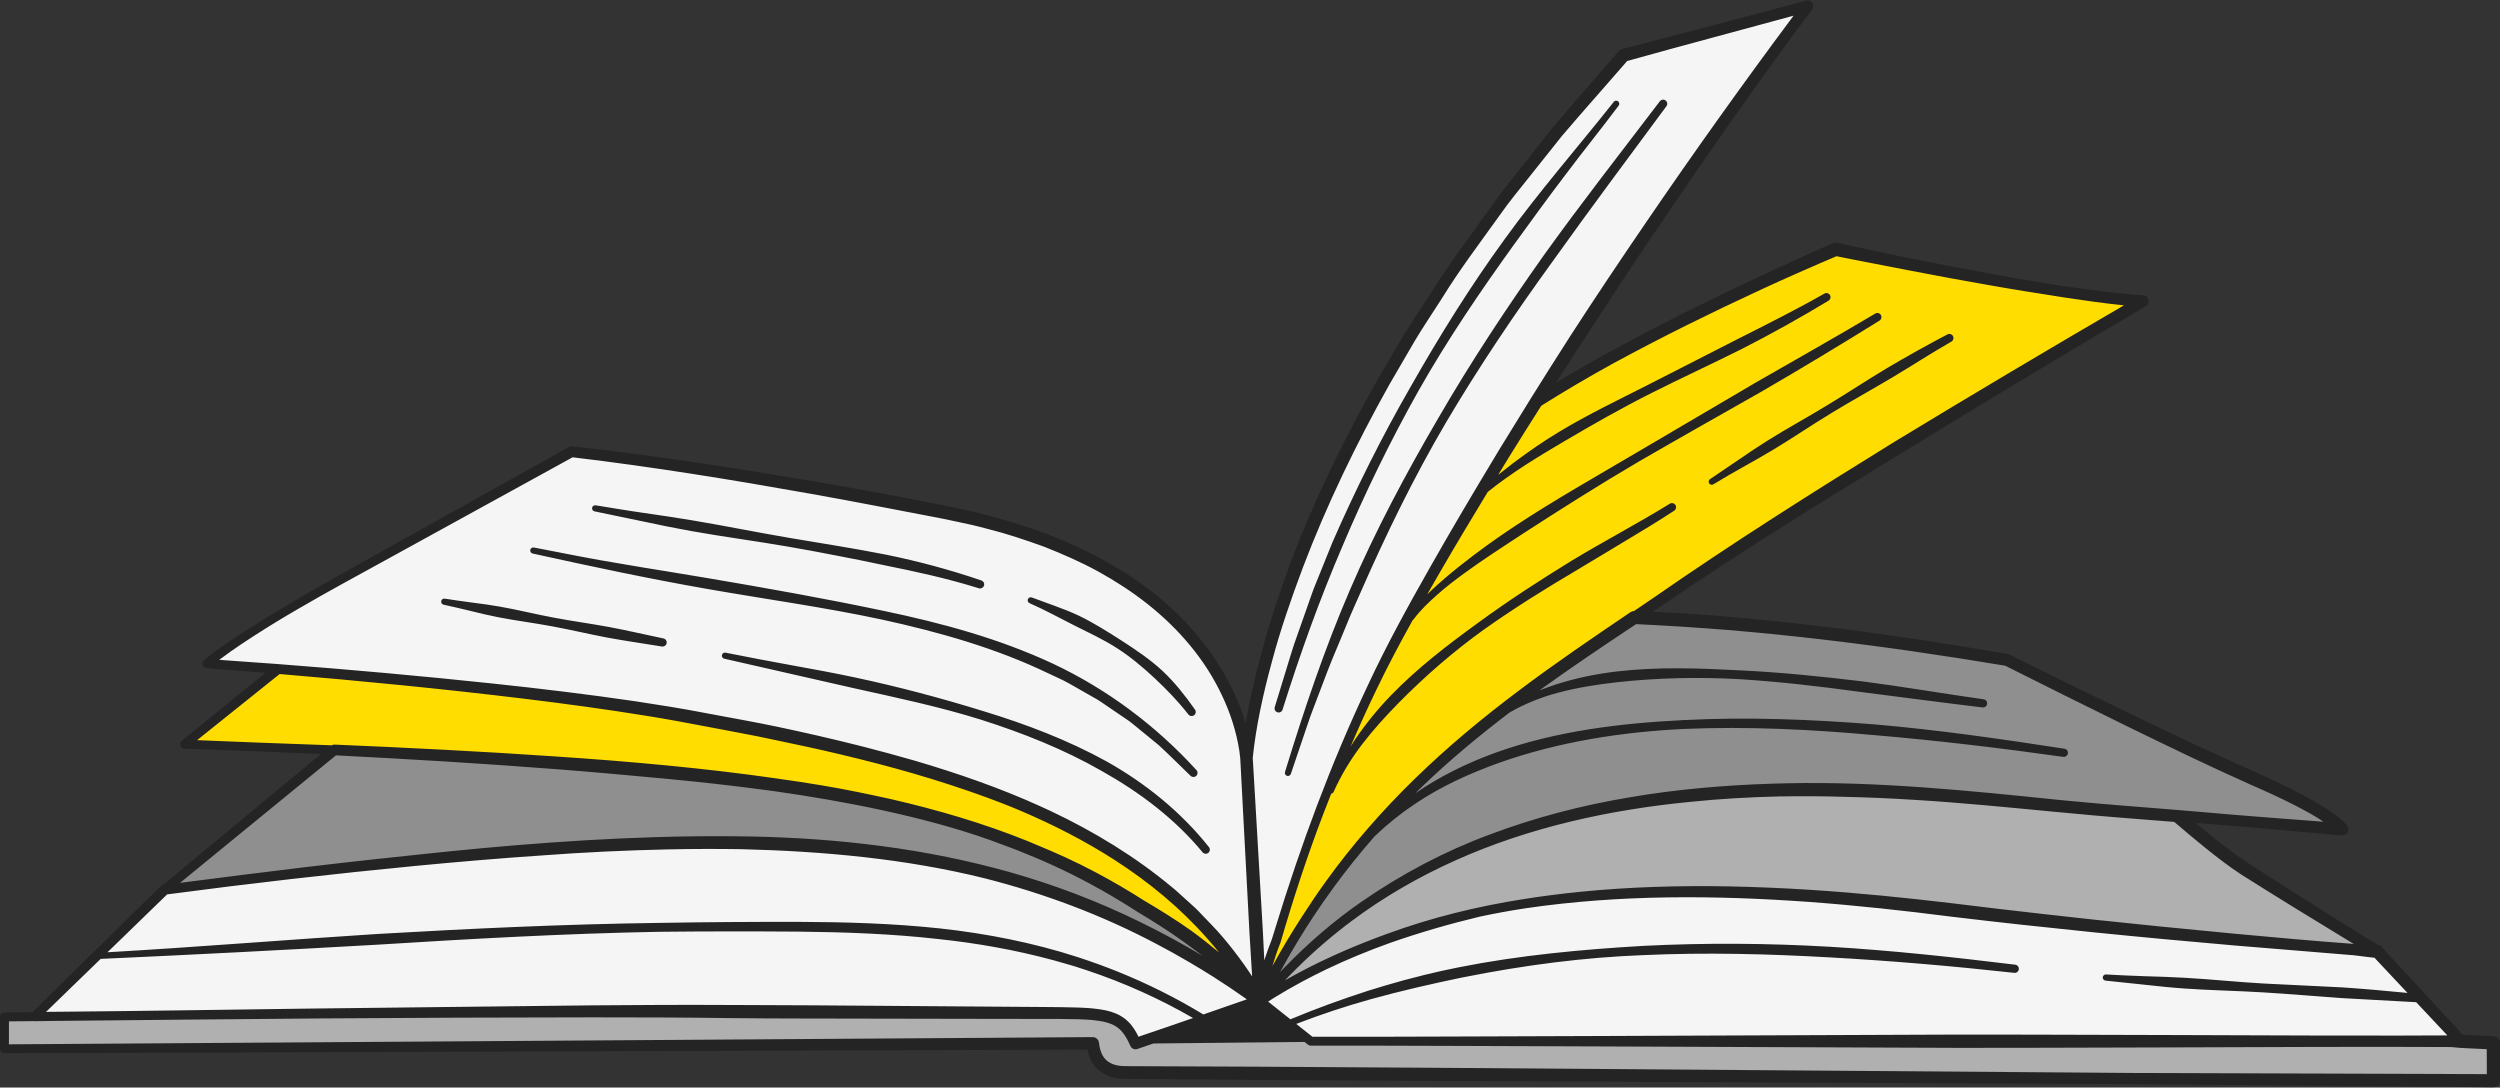
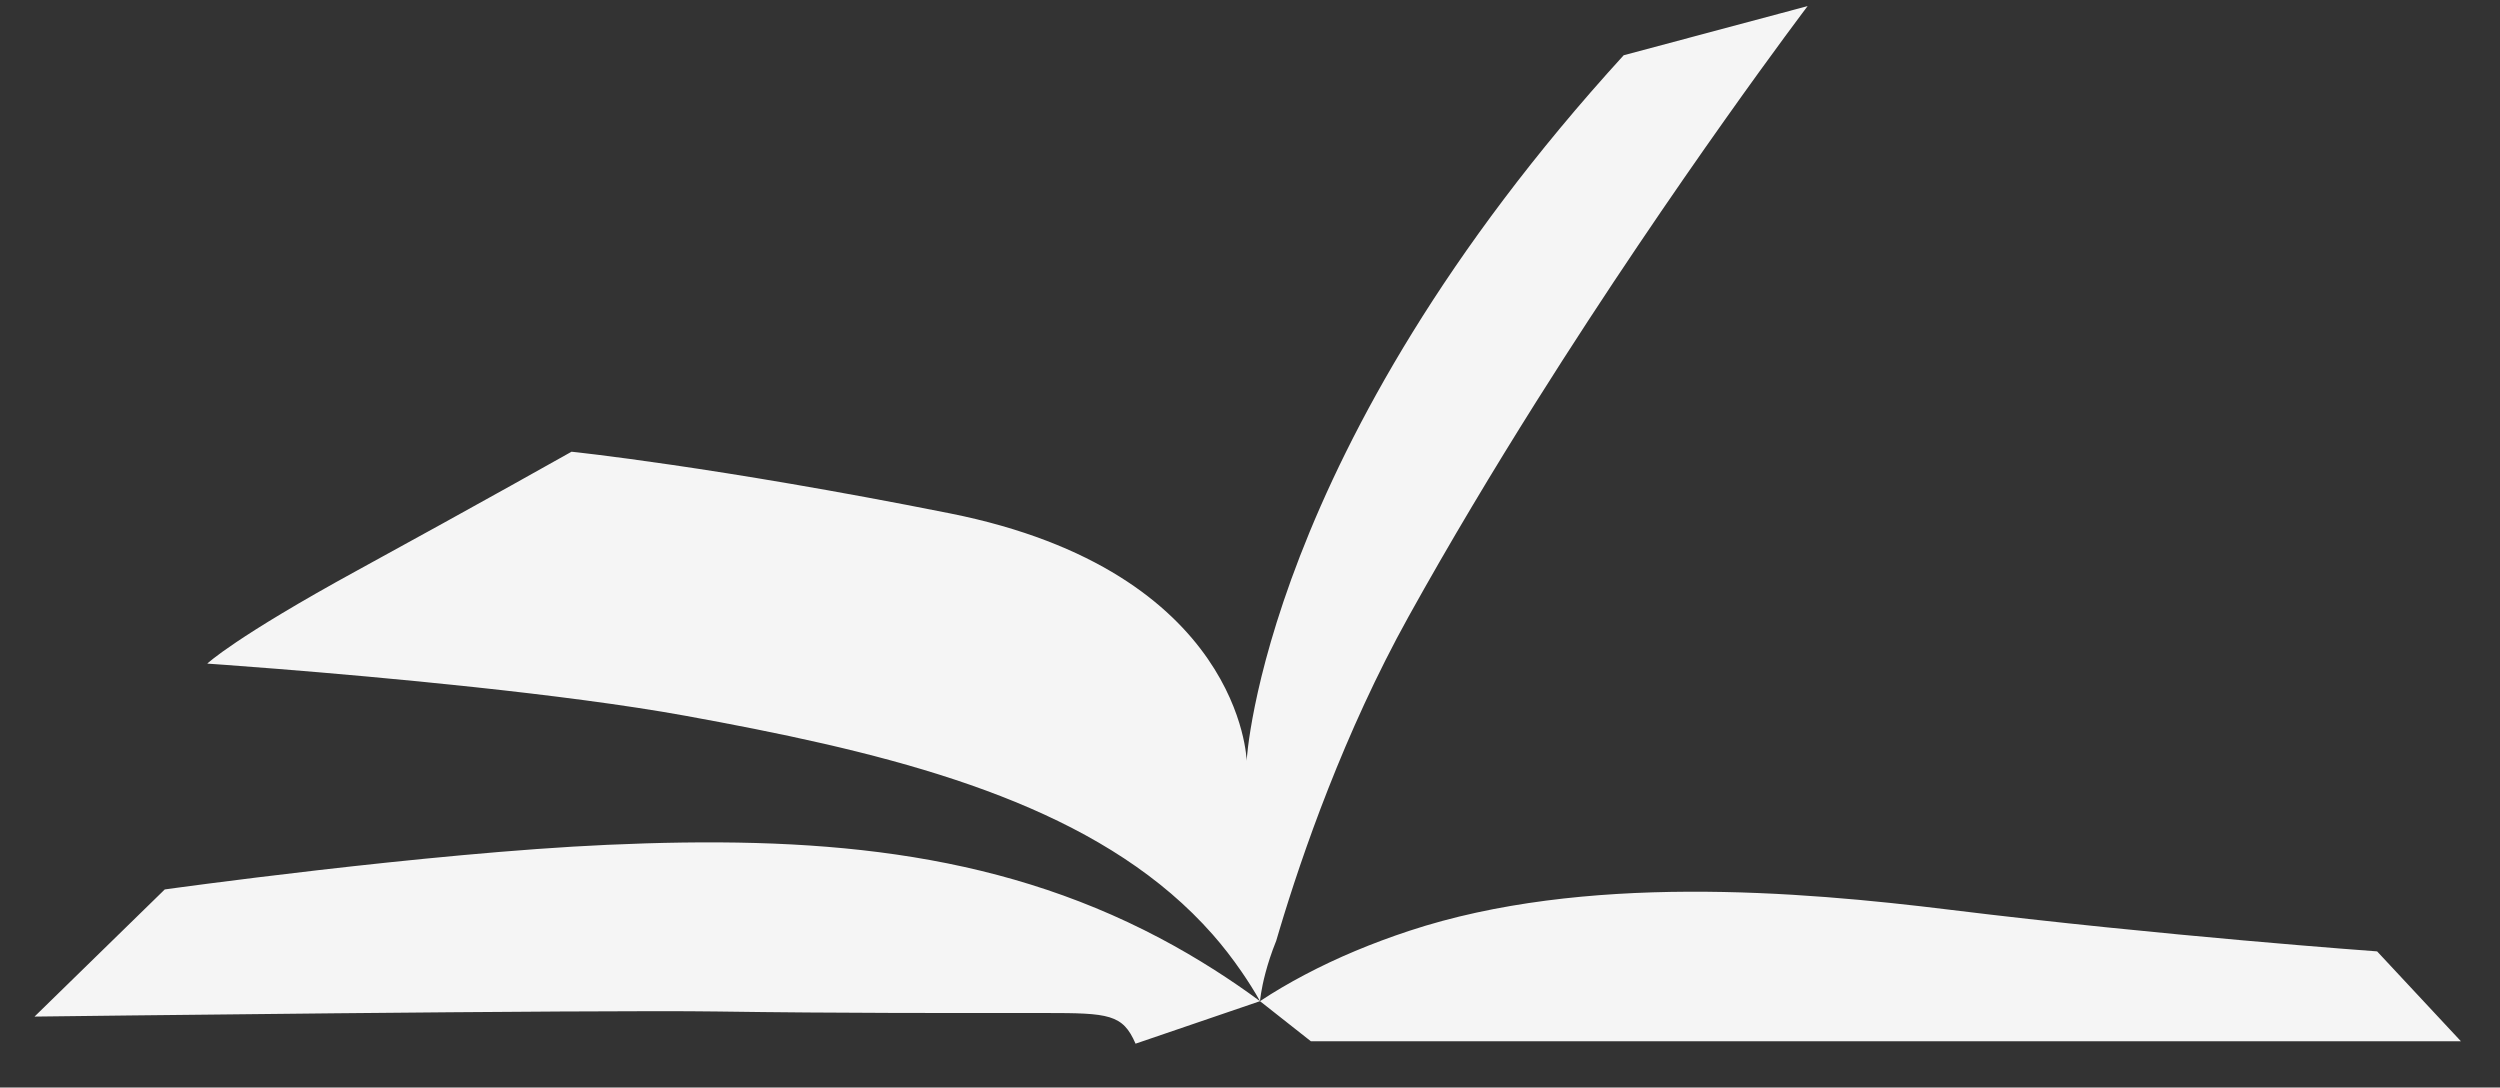
<svg xmlns="http://www.w3.org/2000/svg" fill="#000000" height="217.5" preserveAspectRatio="xMidYMid meet" version="1" viewBox="-0.0 -0.1 500.0 217.5" width="500" zoomAndPan="magnify">
  <rect x="-0.0" y="-0.1" width="500.0" height="217.5" fill="#333333" stroke="none" />
  <g>
    <g id="change1_1">
-       <path d="M498.675,208.48v7.559c0,0-257.268-1.676-273.387-1.639 c-2.227,0.005-6.193-0.425-6.739-5.828L0.896,209.658v-6.368 c0,0,2.189-0.027,6.01-0.073c0,0,0.03-0,0.07-0.001 c24.348-0.291,114.66-1.333,136.351-1.019 c25.135,0.364,47.461,0.304,65.812,0.304c12.658,0,15.421,0.243,17.971,6.134 l24.892-8.502l10.167,8.014h230.011L498.675,208.48z M281.824,186.073 c34.88-11.523,77.911-7.947,108.049-4.236 c42.716,5.26,85.549,8.338,85.549,8.338s-13.6-8.257-26.47-16.514 c-3.371-2.162-8.241-6.064-13.588-10.635c-4.255-0.328-8.989-0.688-14.279-1.082 c-32.909-2.456-105.06-15.595-153.665,23.094 c-3.647,2.903-7.16,6.1-10.517,9.61c-1.673,1.75-3.311,3.571-4.901,5.484 c2.834-1.883,5.825-3.628,8.924-5.265 C267.427,191.431,274.45,188.509,281.824,186.073z" fill="#b1b0b0" />
-     </g>
+       </g>
    <g id="change2_1">
-       <path d="M428.553,60.13c0,0-61.562,35.881-91.615,56.462 c-3.324,2.277-6.694,4.535-10.084,6.809c-12.569,8.43-25.439,17.095-37.517,27.811 c-10.634,9.434-20.648,20.466-29.297,34.338c-1.788,2.868-3.512,5.868-5.178,8.987 c-0.974,1.823-1.933,3.677-2.861,5.595c0,0,0.157-2.157,1.099-5.69 c0.482-1.807,1.166-3.968,2.148-6.399c0.208-0.71,0.425-1.445,0.653-2.206 c4.472-14.926,12.9-39.367,25.849-62.688 c8.2-14.768,16.937-29.314,25.508-42.931c0-0,0-0,0-0 c24.402-15.483,59.914-30.47,59.914-30.47S409.428,58.855,428.553,60.13z M242.506,186.766c-20.535-23.299-54.032-33.579-91.591-41.085 c-4.54-0.907-9.138-1.774-13.781-2.619c-24.358-4.432-61.419-7.77-81.519-9.378 l-18.657,15.055c0,0,12.371,0.343,29.872,1.144 c25.958,1.188,63.206,3.383,88.153,6.961c32.899,4.718,54.813,12.3,73.73,24.649 c3.283,1.915,6.19,3.812,8.734,5.624c3.595,2.559,6.461,4.938,8.679,6.949 c4.016,3.643,5.875,6.066,5.875,6.066c-1.159-2.07-2.416-4.04-3.732-5.951 C246.478,191.579,244.563,189.101,242.506,186.766z" fill="#ffdd00" />
-     </g>
+       </g>
    <g id="change3_1">
-       <path d="M468.441,165.769c0,0-7.881-0.801-33.077-2.743 c-4.255-0.328-8.989-0.688-14.279-1.082 c-32.909-2.456-105.06-15.595-153.665,23.094 c-3.647,2.903-7.16,6.1-10.517,9.61c-1.673,1.75-3.311,3.571-4.901,5.484 c0.927-1.918,1.887-3.772,2.861-5.595c1.666-3.119,3.39-6.119,5.178-8.987 c8.649-13.872,18.663-24.904,29.297-34.338 c12.078-10.716,24.948-19.381,37.517-27.811 c17.539,0.678,41.919,2.918,74.561,8.491c0,0,32.967,16.574,49.177,23.678 C466.801,162.673,468.441,165.769,468.441,165.769z M246.126,194.066 c-2.217-2.011-5.083-4.39-8.679-6.949c-2.544-1.811-5.452-3.709-8.734-5.624 c-18.917-12.349-40.831-19.93-73.73-24.649 c-24.947-3.578-62.195-5.773-88.153-6.961l-33.879,27.904 c0,0,52.309-7.301,88.518-8.923c40.664-1.821,76.649,0.797,110.451,18.635 c3.687,1.946,7.348,4.075,10.986,6.393c3.047,1.941,6.078,4.012,9.094,6.239 C252.001,200.132,250.142,197.709,246.126,194.066z" fill="#8f8f8f" />
-     </g>
+       </g>
    <g id="change4_1">
      <path d="M492.179,208.147H262.168l-10.167-8.014 c2.834-1.883,5.825-3.628,8.924-5.265c6.502-3.436,13.525-6.358,20.899-8.794 c34.88-11.523,77.911-7.947,108.049-4.236 c42.716,5.26,85.549,8.338,85.549,8.338L492.179,208.147z M255.249,188.043 c0.208-0.71,0.425-1.445,0.653-2.206c4.472-14.926,12.9-39.367,25.849-62.688 c8.2-14.768,16.937-29.314,25.508-42.931 c28.017-44.512,54.268-79.1,54.268-79.1l-36.792,9.835 c-72.126,79.047-75.405,141.095-75.405,141.095s-0.911-37.823-59.376-49.48 c-47-9.371-75.647-12.324-75.647-12.324s-18.092,10.2-42.741,23.678 c-24.649,13.478-30.113,18.699-30.113,18.699s5.513,0.372,14.164,1.064 c20.1,1.608,57.16,4.947,81.519,9.378c4.642,0.845,9.241,1.711,13.781,2.619 c37.559,7.505,71.056,17.786,91.591,41.085c2.057,2.334,3.972,4.812,5.764,7.415 c1.316,1.911,2.573,3.881,3.732,5.951c0,0,0.157-2.157,1.099-5.69 C253.583,192.635,254.267,190.474,255.249,188.043z M231.921,187.5 c-33.802-17.838-69.787-20.456-110.451-18.635 c-36.209,1.621-88.518,8.923-88.518,8.923L6.906,203.217 c0.024-0,0.046-0.001,0.07-0.001c2.935-0.036,111.555-1.378,136.351-1.019 c25.135,0.364,47.461,0.304,65.812,0.304c12.658,0,15.421,0.243,17.971,6.134 l24.892-8.502c-3.016-2.226-6.048-4.297-9.094-6.239 C239.268,191.576,235.608,189.446,231.921,187.5z" fill="#f5f5f5" />
    </g>
    <g id="change5_1">
-       <path d="M498.75,207.158l-0.007-0l-6.19-0.335l-16.526-17.846 l-0.417-0.051c-8.7-5.373-17.358-10.831-25.932-16.394 c-2.339-1.509-4.611-3.252-6.848-5.021c-1.252-0.995-2.492-2.01-3.727-3.035 c0.251,0.021,0.503,0.037,0.755,0.058c9.496,0.714,18.974,1.641,28.459,2.451 l0.079,0.007c0.239,0.021,0.487-0.031,0.71-0.163 c0.565-0.336,0.751-1.066,0.415-1.631c-0.182-0.306-0.237-0.344-0.34-0.476 c-0.096-0.12-0.182-0.202-0.272-0.299c-0.18-0.194-0.355-0.343-0.534-0.514 c-0.356-0.312-0.716-0.604-1.078-0.877c-0.726-0.548-1.465-1.046-2.212-1.524 c-1.492-0.957-3.024-1.802-4.561-2.633c-3.084-1.636-6.227-3.116-9.392-4.534 c-8.291-3.643-16.501-7.565-24.691-11.503l-12.267-5.959 c-4.078-2.008-8.172-3.992-12.221-6.052c-0.1-0.05-0.213-0.089-0.328-0.109 l-0.007-0.001c-12.351-2.126-24.745-4.036-37.198-5.526 c-6.226-0.748-12.465-1.402-18.717-1.94c-5.045-0.441-10.1-0.776-15.163-1.002 c0.514-0.344,1.029-0.686,1.543-1.031c15.715-10.736,31.892-20.719,48.143-30.631 c16.21-9.967,32.533-19.768,48.92-29.441l0.013-0.007 c0.318-0.191,0.541-0.53,0.567-0.928c0.043-0.646-0.446-1.204-1.092-1.247 c-5.117-0.338-10.254-1.034-15.372-1.771c-5.124-0.729-10.226-1.644-15.324-2.57 c-5.098-0.933-10.189-1.912-15.272-2.935c-2.542-0.509-5.082-1.026-7.615-1.579 l-3.799-0.826l-1.898-0.419l-0.948-0.212l-0.477-0.106 c-0.288-0.063-0.586-0.107-0.878-0.13c-0.162,0.042-0.325,0.092-0.486,0.15 c-0.152,0.053-0.352,0.139-0.399,0.161l-0.484,0.211l-0.967,0.424l-1.928,0.855 l-3.842,1.733l-7.652,3.531c-5.09,2.378-10.147,4.826-15.171,7.343 c-8.422,4.258-16.748,8.723-24.876,13.568c1.716-2.669,3.429-5.34,5.167-7.995 c4.88-7.556,9.823-15.073,14.865-22.524c10.084-14.896,20.379-29.679,31.142-44.073 c0.195-0.264,0.279-0.618,0.188-0.96c-0.158-0.598-0.77-0.955-1.368-0.797 l-18.575,4.902c-6.186,1.655-12.398,3.263-18.625,4.866 c-4.535,5.221-9.121,10.439-13.564,15.678l-6.307,7.99 c-2.081,2.68-4.27,5.276-6.189,8.079c-3.91,5.547-8.032,10.946-11.64,16.703 c-1.836,2.855-3.769,5.649-5.526,8.554l-5.174,8.776 c-6.664,11.831-12.713,24.048-17.51,36.788c-2.334,6.39-4.52,12.843-6.198,19.449 c-1.096,4.205-2.073,8.42-2.792,12.717c-0.682-2.279-1.548-4.494-2.58-6.627 c-3.601-7.456-9.011-13.949-15.433-19.074c-3.207-2.574-6.651-4.83-10.226-6.832 c-3.585-1.991-7.332-3.648-11.127-5.163c-3.834-1.404-7.704-2.723-11.657-3.716 c-0.987-0.253-1.967-0.538-2.959-0.764l-2.982-0.66 c-1.991-0.462-3.968-0.824-5.949-1.222c-7.916-1.597-15.87-3.005-23.829-4.375 c-15.929-2.705-31.88-5.169-47.977-6.94c-0.212-0.024-0.432,0.016-0.632,0.128 l-0.011,0.006l-36.818,20.548c-6.124,3.436-12.319,6.798-18.375,10.398 c-3.029,1.799-6.045,3.624-9.027,5.516c-1.492,0.943-2.964,1.924-4.426,2.926 c-1.468,1.028-2.874,2.008-4.315,3.263c-0.172,0.151-0.29,0.369-0.308,0.615 c-0.037,0.498,0.337,0.933,0.835,0.97l0.049,0.004 c3.899,0.291,7.798,0.603,11.696,0.92l-16.697,13.57 c-0.195,0.161-0.327,0.405-0.336,0.678c-0.016,0.502,0.379,0.922,0.881,0.938 c9.085,0.312,18.171,0.641,27.254,1.041l-31.452,26.089 c-0.186,0.04-0.367,0.122-0.512,0.265L6.497,202.32 c-1.871,0.025-3.741,0.049-5.612,0.074c-0.489,0.007-0.885,0.406-0.885,0.896 l0.01,6.368v0.002c0.002,0.49,0.4,0.886,0.89,0.884l216.586-0.721 c0.262,1.278,0.765,2.583,1.763,3.643c1.273,1.396,3.129,2.008,4.758,2.144 c0.416,0.044,0.821,0.053,1.221,0.058l1.112,0.009l2.214,0.018l4.428,0.036 l17.712,0.142l35.424,0.207l70.849,0.329l70.85,0.321l70.848,0.615h0.008 c0.718,0.002,1.302-0.579,1.304-1.297v-0.007L500,208.48 C500.001,207.783,499.455,207.196,498.75,207.158z M427.828,214.501l-70.854-0.529 l-70.855-0.521l-35.427-0.218l-17.714-0.07l-4.428-0.018l-2.214-0.009l-1.102-0.005 c-0.338-0.003-0.671-0.009-0.99-0.043c-1.288-0.11-2.416-0.531-3.158-1.339 c-0.768-0.786-1.146-2.01-1.296-3.305l-0.003-0.026 c-0.074-0.62-0.604-1.099-1.244-1.095l-216.76,1.442l0.007-4.59 c1.679-0.017,3.358-0.033,5.037-0.05c0.031,0.003,0.059,0.017,0.091,0.017 c1.145-0.021,2.29-0.033,3.435-0.052c18.084-0.182,36.168-0.359,54.252-0.506 c17.896-0.118,35.792-0.207,53.685-0.214c9.281-0.005,18.555,0.025,27.822,0.151 c9.284,0.11,18.57,0.069,27.854,0.106l27.854,0.052 c4.636,0.032,9.306-0.042,13.88,0.069c1.138,0.044,2.278,0.091,3.372,0.23 c1.096,0.13,2.173,0.316,3.098,0.693c0.934,0.366,1.702,0.908,2.327,1.677 c0.628,0.765,1.127,1.725,1.579,2.731l0.011,0.024 c0.236,0.521,0.835,0.785,1.385,0.593c1.076-0.375,2.158-0.731,3.236-1.101 l30.193-0.307l0.712,0.557c0.152,0.118,0.346,0.192,0.553,0.192 c19.168-0.035,38.335,0.104,57.503,0.148l57.503,0.23 c19.168,0.14,38.335-0.01,57.503-0.035c18.526-0.042,37.053-0.18,55.579-0.07 c0.606,0.059,1.212,0.112,1.817,0.172l5.281,0.257l0.014,4.989L427.828,214.501z M20.131,191.678c18.483-0.833,36.961-1.795,55.419-2.845 c18.694-1.172,37.392-2.22,56.107-2.573c9.35-0.103,18.731-0.104,28.083-0.034 c9.35,0.099,18.692,0.438,27.949,1.485c7.775,0.824,15.487,2.195,23.018,4.239 c1.106,0.3,2.208,0.615,3.306,0.946c0.33,0.099,0.661,0.19,0.99,0.292 c0.84,0.26,1.674,0.539,2.509,0.818c7.323,2.451,14.4,5.635,21.098,9.498 c-3.631,1.263-7.265,2.514-10.909,3.739c-0.392-0.797-0.845-1.589-1.445-2.334 c-0.826-1.045-2.006-1.89-3.233-2.367c-1.23-0.501-2.465-0.708-3.666-0.862 c-1.208-0.16-2.39-0.215-3.569-0.268c-4.705-0.144-9.319-0.097-13.964-0.16 l-27.838-0.204c-1.002-0.005-2.004-0.015-3.006-0.022 c-2.721-0.018-5.441-0.038-8.162-0.06c-4.257-0.034-8.515-0.049-12.773-0.055 c-1.299-0.002-2.598-0.017-3.897-0.013c-9.296-0.052-18.587-0.007-27.869,0.073 l-55.695,0.637c-1.366,0.017-2.732,0.037-4.098,0.055 c-15.345,0.202-30.689,0.452-46.035,0.581c-1.08,0.009-2.16,0.021-3.24,0.028 L20.131,191.678z M36.224,176.295l30.964-25.323 c14.608,0.737,29.209,1.619,43.786,2.742c7.356,0.558,14.701,1.235,22.04,1.917 c6.565,0.625,13.12,1.336,19.644,2.212c0.768,0.103,1.537,0.199,2.304,0.307 c7.285,1.041,14.539,2.278,21.718,3.842c7.174,1.574,14.293,3.423,21.204,5.871 c0.94,0.331,1.869,0.692,2.802,1.039c0.495,0.184,0.992,0.362,1.485,0.551 c0.394,0.151,0.79,0.297,1.183,0.452c5.006,1.965,9.908,4.183,14.631,6.741 c3.229,1.725,6.354,3.593,9.461,5.598c3.201,1.917,6.25,3.828,9.223,5.968 c0.929,0.653,1.832,1.341,2.738,2.025c0.383,0.289,0.779,0.562,1.158,0.857 c-3.97-2.379-8.039-4.591-12.195-6.627c-8.509-4.211-17.422-7.604-26.558-10.182 c-0.886-0.249-1.775-0.484-2.664-0.719c-17.088-4.504-34.787-6.293-52.371-6.413 c-0.404-0.003-0.808-0.01-1.212-0.011c-18.917-0.1-37.785,1.214-56.549,3.115 c-9.384,0.952-18.758,1.982-28.121,3.092c-8.301,1.002-16.594,2.045-24.888,3.124 L36.224,176.295z M46.165,130.176c1.431-0.994,2.878-1.973,4.351-2.917 c2.937-1.9,5.926-3.731,8.96-5.488c6.052-3.547,12.236-6.853,18.394-10.258 l36.651-20.153c15.856,1.884,31.682,4.458,47.432,7.264 c7.932,1.417,15.845,2.943,23.758,4.469c1.974,0.389,3.967,0.748,5.907,1.192 l2.927,0.638c0.974,0.218,1.933,0.494,2.901,0.739 c3.877,0.959,7.658,2.236,11.401,3.591c3.699,1.466,7.35,3.057,10.832,4.967 c3.471,1.921,6.807,4.082,9.905,6.542c6.178,4.91,11.455,11.054,14.797,18.188 c1.69,3.541,2.911,7.328,3.496,11.159c0.072,0.477,0.129,0.957,0.168,1.425 c0.038,0.445,0.052,0.942,0.083,1.454l0.158,3.023l0.318,6.045l1.279,24.181 l0.41,6.718l0.082,1.34l0.05,0.813l0.004,0.073 c-0.201-0.306-0.403-0.612-0.608-0.915c-0.316-0.466-0.632-0.931-0.957-1.389 c-1.285-1.809-2.636-3.57-4.066-5.264c-1.539-1.869-3.288-3.549-4.941-5.314 c-0.819-0.892-1.769-1.646-2.647-2.475c-0.906-0.799-1.767-1.651-2.709-2.405 c-7.419-6.192-15.722-11.233-24.415-15.337c-0.675-0.32-1.357-0.625-2.037-0.934 c-8.075-3.67-16.467-6.564-24.939-9.07c-1.196-0.351-2.399-0.673-3.599-1.008 c-0.574-0.16-1.147-0.325-1.722-0.482c-1.55-0.423-3.104-0.83-4.66-1.229 c-0.466-0.119-0.931-0.239-1.397-0.357c-5.475-1.379-10.977-2.64-16.495-3.8 c-2.03-0.426-4.065-0.817-6.101-1.199c-2.659-0.499-5.32-0.98-7.978-1.484 c-4.684-0.909-9.426-1.661-14.15-2.375c-9.462-1.383-18.946-2.528-28.44-3.536 c-14.324-1.519-28.662-2.804-43.019-3.898c-3.9-0.297-7.803-0.573-11.706-0.843 C44.602,131.29,45.39,130.722,46.165,130.176z M343.599,7.132l15.112-4.093 c-10.141,13.602-19.984,27.393-29.542,41.398 c-5.085,7.443-10.104,14.932-15.003,22.5c-2.698,4.201-5.363,8.423-8.006,12.66 c-0.001,0.001-0.002,0.002-0.002,0.004c-0.104,0.167-0.206,0.336-0.31,0.503 c-1.008,1.617-2.002,3.243-3.001,4.865c-1.006,1.634-2.026,3.26-3.022,4.9 c-0.317,0.523-0.625,1.051-0.941,1.574c-4.351,7.191-8.621,14.432-12.772,21.742 c-4.444,7.832-8.824,15.762-12.628,23.962 c-7.349,15.568-13.316,31.733-18.36,48.17 c-0.249,0.81-0.506,1.618-0.75,2.429c-0.521,1.284-0.98,2.593-1.41,3.913 c-0.035,0.107-0.067,0.214-0.101,0.321l-0.241-4.826l-0.053-1.067l-1.406-24.146 l-0.353-6.037l-0.177-3.018c-0.03-0.439-0.049-0.898-0.087-1.386 c0.65-6.354,2.079-12.785,3.778-19.042c1.71-6.495,3.927-12.853,6.289-19.147 c4.779-12.576,10.67-24.718,17.243-36.471l5.083-8.734 c1.727-2.892,3.63-5.676,5.436-8.521c3.534-5.744,7.618-11.119,11.543-16.599 c1.916-2.776,4.105-5.347,6.183-8.001l6.3-7.912 c4.314-5.068,8.712-9.972,13.035-14.974 C331.469,10.426,337.521,8.755,343.599,7.132z M337.212,65.005 c5.012-2.485,10.058-4.902,15.137-7.249c2.538-1.177,5.089-2.325,7.65-3.451 l3.844-1.679l1.926-0.827l0.964-0.409l0.482-0.204 c0.114-0.048,0.075-0.03,0.085-0.046l-0.002-0.055 c0.026,0.045,0.045,0.069,0.074,0.074l0.475,0.095l0.956,0.192l1.912,0.379 l3.826,0.745l7.653,1.482c5.102,0.988,10.213,1.931,15.333,2.828 c5.118,0.912,10.255,1.72,15.399,2.524c3.937,0.593,7.878,1.16,11.859,1.566 c-15.405,8.97-30.723,18.075-45.96,27.331 c-16.205,10.003-32.343,20.199-47.995,31.07 c-1.337,0.914-2.681,1.824-4.023,2.735c-0.236,0.007-0.472,0.069-0.682,0.211 c-7.5,5.079-15.016,10.181-22.285,15.65 c-7.274,5.455-14.302,11.28-20.832,17.643 c-6.531,6.355-12.564,13.243-17.886,20.648c-1.596,2.212-3.122,4.471-4.595,6.765 c-2.144,3.293-4.168,6.663-6.054,10.11c0.479-1.6,1.011-3.187,1.632-4.742 l0.003-0.007l0.027-0.08c2.5-8.625,5.305-17.169,8.506-25.563 c0.522-1.372,1.064-2.735,1.601-4.101c0.2-0.031,0.384-0.149,0.473-0.348 c1.512-3.379,3.441-6.568,5.695-9.51c2.248-2.947,4.755-5.687,7.352-8.336 c5.21-5.283,10.861-10.195,16.926-14.567c6.099-4.325,12.451-8.293,18.907-12.093 l9.643-5.799c3.216-1.942,6.446-3.869,9.609-5.956 c0.369-0.244,0.48-0.739,0.247-1.118c-0.238-0.386-0.745-0.506-1.131-0.267 l-0.009,0.005c-6.341,3.916-13.026,7.404-19.464,11.296 c-6.417,3.936-12.75,8.038-18.84,12.494 c-6.097,4.43-12.138,9.039-17.428,14.507c-2.642,2.73-5.061,5.687-7.198,8.84 c-0.31,0.461-0.603,0.933-0.902,1.401c1.621-3.773,3.309-7.517,5.097-11.212 c2.273-4.772,4.757-9.432,7.325-14.052c0.067-0.04,0.128-0.093,0.178-0.16 l0.004-0.005c1.334-1.803,2.999-3.394,4.712-4.906 c1.71-1.523,3.538-2.925,5.398-4.281c3.726-2.709,7.593-5.232,11.463-7.756 c7.756-5.024,15.585-9.984,23.58-14.67c8.021-4.643,16.098-9.197,24.166-13.776 c8.027-4.65,15.976-9.446,23.862-14.351c0.379-0.237,0.501-0.735,0.271-1.12 c-0.233-0.389-0.738-0.516-1.127-0.283c-7.953,4.747-16.046,9.267-24.078,13.897 L326.984,90.617c-7.992,4.716-16.087,9.28-23.86,14.403 c-3.885,2.562-7.673,5.283-11.323,8.198c-1.825,1.457-3.612,2.967-5.328,4.57 c-0.346,0.325-0.688,0.656-1.029,0.988c0.857-1.499,1.715-2.997,2.581-4.493 c3.111-5.37,6.301-10.693,9.524-15.997c4.789-3.855,10.065-7.05,15.359-10.164 c5.691-3.352,11.456-6.635,17.389-9.617c5.934-2.979,11.971-5.771,17.931-8.744 c5.936-3.02,11.767-6.272,17.479-9.726c0.379-0.231,0.51-0.724,0.288-1.112 c-0.225-0.394-0.728-0.53-1.122-0.305c-5.755,3.283-11.692,6.238-17.615,9.23 l-17.76,9.075c-5.934,3.012-11.961,5.895-17.692,9.355 c-2.87,1.718-5.634,3.62-8.325,5.614c-1.313,0.951-2.559,1.997-3.849,2.977 c0.76-1.24,1.506-2.488,2.272-3.725c2.094-3.379,4.216-6.741,6.348-10.095 c4.607-2.897,9.308-5.661,14.082-8.303 C327.246,70.081,332.206,67.499,337.212,65.005z M364.113,127.755 c12.35,1.433,24.659,3.241,36.93,5.287l12.048,6.022l12.242,6.048 c8.183,3.995,16.372,7.963,24.719,11.687c3.14,1.363,6.253,2.786,9.277,4.344 c1.503,0.789,3.001,1.593,4.42,2.481c0.321,0.2,0.619,0.418,0.932,0.625 c-8.216-0.638-16.436-1.227-24.642-1.971c-1.332-0.12-2.664-0.226-3.997-0.336 c-7.325-0.609-14.649-1.128-21.94-1.841c-0.843-0.083-1.688-0.153-2.53-0.242 c-17.95-1.848-36.052-3.694-54.215-3.302c-0.996,0.022-1.992,0.046-2.988,0.081 c-9.572,0.31-19.146,1.118-28.602,2.756c-9.461,1.581-18.794,4.017-27.787,7.402 c-9.013,3.33-17.579,7.865-25.488,13.323 c-5.611,3.858-10.777,8.324-15.517,13.203c-0.254,0.262-0.516,0.518-0.767,0.782 c-0.069,0.073-0.137,0.145-0.206,0.218c0.062-0.114,0.127-0.226,0.189-0.34 c0.125-0.228,0.254-0.455,0.38-0.682c1.907-3.44,3.941-6.809,6.109-10.089 c1.299-1.965,2.641-3.9,4.031-5.801c2.577-3.536,5.321-6.947,8.204-10.237 c2.492-2.387,5.183-4.562,8.053-6.472c5.198-3.516,10.956-6.118,16.852-8.238 c11.842-4.189,24.45-6.182,37.074-6.78c12.645-0.533,25.326,0.096,37.944,1.24 c12.63,1.074,25.235,2.582,37.808,4.35c0.444,0.062,0.86-0.243,0.929-0.688 c0.069-0.449-0.238-0.868-0.687-0.938c-12.567-1.939-25.171-3.761-37.865-4.861 c-12.695-1.012-25.461-1.522-38.213-0.873c-12.716,0.631-25.577,2.163-37.714,6.529 c-5.636,2.049-11.093,4.701-16.04,8.123c0.48-0.473,0.958-0.948,1.444-1.415 c5.491-5.265,11.353-10.133,17.415-14.748c3.038-1.753,6.326-3.068,9.728-3.968 c3.89-1.039,7.887-1.651,11.901-2.102c8.034-0.872,16.192-1.052,24.322-0.597 c8.129,0.505,16.233,1.453,24.317,2.565c8.096,1.027,16.195,2.115,24.332,3.088 c0.443,0.051,0.851-0.261,0.912-0.705c0.061-0.45-0.254-0.864-0.703-0.925 c-8.078-1.136-16.143-2.535-24.266-3.585c-8.131-0.979-16.294-1.809-24.493-2.207 c-8.186-0.429-16.442-0.732-24.666,0.234c-4.105,0.485-8.185,1.324-12.138,2.6 c-1.104,0.361-2.199,0.756-3.282,1.183c6.326-4.568,12.819-8.921,19.339-13.256 c6.091,0.289,12.18,0.676,18.263,1.164 C351.698,126.404,357.91,127.033,364.113,127.755z M448.227,174.792 c7.223,4.565,14.499,9.029,21.8,13.458c0.236,0.143,0.471,0.287,0.707,0.43 c-7.875-0.576-15.746-1.293-23.612-2.018c-0.634-0.059-1.268-0.124-1.903-0.184 c-8.819-0.831-17.633-1.713-26.44-2.651c-3.478-0.372-6.954-0.765-10.43-1.157 c-5.957-0.673-11.912-1.366-17.859-2.11c-9.447-1.123-18.929-2.08-28.439-2.695 c-5.386-0.342-10.789-0.579-16.195-0.683c-9.963-0.19-19.94,0.09-29.86,1.085 c-3.689,0.37-7.37,0.836-11.039,1.416c-9.433,1.463-18.778,3.748-27.747,7.059 c-5.38,1.962-10.675,4.207-15.786,6.825c-0.762,0.39-1.518,0.794-2.271,1.202 c-0.722,0.391-1.443,0.785-2.156,1.193c0.021-0.022,0.043-0.044,0.064-0.066 c0.377-0.397,0.759-0.788,1.142-1.179c0.414-0.423,0.832-0.843,1.253-1.259 c3.393-3.349,7.007-6.47,10.824-9.323c6.461-4.834,13.492-8.888,20.858-12.179 c14.751-6.615,30.754-10.102,46.838-11.677 c5.95-0.614,11.922-0.957,17.906-1.092c4.259-0.066,8.52-0.065,12.781,0.074 c4.743,0.103,9.487,0.31,14.228,0.611c9.485,0.568,18.949,1.525,28.443,2.43 c0.527,0.052,1.053,0.091,1.58,0.14c7.31,0.732,14.637,1.247,21.932,1.839 c2.086,1.788,4.19,3.559,6.338,5.287 C443.45,171.382,445.738,173.165,448.227,174.792z M421.1,196.025l7.863,0.826 c2.621,0.288,5.242,0.569,7.87,0.751c5.255,0.374,10.526,0.449,15.78,0.773 c5.254,0.326,10.5,0.766,15.747,1.147l14.878,0.82l5.809,6.185l0.427,0.455 c-3.215,0.018-6.431,0.03-9.646,0.035c-5.691,0.009-11.382,0.004-17.073-0.013 c-9.36-0.027-18.72-0.074-28.079-0.095c-19.168-0.025-38.335-0.175-57.503-0.035 l-57.503,0.23c-19.064,0.043-38.128,0.181-57.191,0.148l-3.233-2.566 c4.869-1.871,9.817-3.53,14.839-4.922c3.073-0.857,6.165-1.637,9.268-2.366 c1.549-0.364,3.101-0.714,4.655-1.054c1.355-0.297,2.712-0.588,4.07-0.87 c0.286-0.058,0.574-0.11,0.86-0.167c11.807-2.355,23.8-3.938,35.859-4.387 c12.347-0.555,24.719-0.243,37.063,0.454c12.348,0.678,24.684,1.746,36.996,3.098 c0.447,0.049,0.851-0.27,0.906-0.718c0.055-0.45-0.266-0.86-0.716-0.915 c-12.312-1.501-24.66-2.85-37.064-3.585c-12.403-0.715-24.853-0.808-37.273-0.181 c-12.407,0.723-24.828,1.869-37.053,4.309c-2.244,0.437-4.472,0.945-6.693,1.485 c-1.405,0.342-2.804,0.702-4.199,1.082c-1.297,0.354-2.59,0.72-3.878,1.105 c-1.106,0.331-2.212,0.661-3.311,1.013c-5.242,1.689-10.418,3.576-15.497,5.694 l-4.457-3.537c0.4-0.259,0.8-0.518,1.203-0.772 c1.862-1.152,3.762-2.241,5.693-3.275c0.768-0.411,1.539-0.814,2.317-1.207 c0.799-0.404,1.599-0.806,2.408-1.192c4.131-1.974,8.378-3.721,12.69-5.269 c5.911-2.073,11.934-3.825,18.031-5.282c3.073-0.655,6.167-1.221,9.278-1.688 c18.72-2.737,37.766-2.603,56.641-1.247c9.448,0.694,18.869,1.728,28.279,2.93 c9.442,1.139,18.896,2.16,28.354,3.121c9.459,0.961,18.925,1.835,28.395,2.654 l23.845,1.958l0.961,0.12l1.774,0.219l0.888,0.108l0.222,0.027 c0.081,0.009,0.157,0.021,0.142,0.015c0.02-0.004,0.039-0.03,0.072-0.07 l6.68,7.113c-4.33-0.415-8.661-0.819-12.999-1.107l-15.78-0.775 c-5.256-0.299-10.495-0.847-15.747-1.148c-2.626-0.158-5.257-0.23-7.888-0.309 c-2.632-0.07-5.258-0.222-7.885-0.354c-0.324-0.016-0.612,0.224-0.647,0.551 C420.516,195.686,420.762,195.99,421.1,196.025z M55.925,134.708 c16.325,1.369,32.634,2.958,48.886,4.934c8.19,0.998,16.366,2.101,24.494,3.426 c4.07,0.637,8.101,1.419,12.16,2.179c3.376,0.653,6.762,1.262,10.133,1.937 c1.033,0.211,2.065,0.425,3.094,0.649c9.319,1.911,18.586,4.056,27.706,6.686 c2.508,0.729,5.006,1.494,7.49,2.3c0.076,0.025,0.152,0.049,0.227,0.074 c1.076,0.35,2.148,0.712,3.218,1.079c1.406,0.486,2.811,0.974,4.206,1.492 c0.775,0.288,1.55,0.574,2.321,0.872c0.785,0.303,1.569,0.61,2.349,0.925 c0.46,0.189,0.92,0.376,1.378,0.57c0.165,0.068,0.329,0.139,0.493,0.208 c6.548,2.791,12.897,6.032,18.858,9.869c6.861,4.41,13.193,9.644,18.558,15.748 c0.804,0.9,1.58,1.825,2.341,2.761c-1.826-1.523-3.686-3.003-5.612-4.393 c-3.033-2.16-6.26-4.154-9.406-6.011c-3.109-1.981-6.338-3.887-9.634-5.622 c-3.916-2.09-7.956-3.926-12.06-5.601c-0.546-0.23-1.09-0.466-1.639-0.689 c-8.837-3.568-18-6.232-27.252-8.37c-4.636-1.025-9.285-1.995-13.965-2.772 c-2.753-0.469-5.514-0.878-8.277-1.266c-0.222-0.033-0.443-0.07-0.664-0.103 c-14.681-2.1-29.421-3.405-44.173-4.398c-14.751-1.005-29.512-1.755-44.277-2.374 l-0.01-0c-0.19-0.008-0.376,0.053-0.549,0.149 c-0.335-0.014-0.669-0.032-1.003-0.046c-8.632-0.309-17.264-0.623-25.894-0.991 L55.925,134.708z M33.428,178.777c16.591-2.199,33.237-4.11,49.895-5.718 c8.387-0.8,16.78-1.515,25.177-2.08c8.392-0.629,16.794-1.02,25.204-1.204 c4.862-0.099,9.729-0.116,14.593-0.039c16.368,0.409,32.754,1.892,48.61,5.818 c11.933,3.034,23.515,7.374,34.386,13.134c2.199,1.144,4.358,2.361,6.499,3.611 c0.817,0.477,1.629,0.961,2.438,1.453c0.793,0.482,1.582,0.97,2.367,1.467 c2.297,1.454,4.553,2.975,6.773,4.546c-2.902,1.005-5.802,2.015-8.702,3.025 c-5.463-3.319-11.204-6.183-17.139-8.571c-1.267-0.509-2.54-1-3.824-1.466 c-1.217-0.441-2.44-0.866-3.671-1.267c-0.149-0.048-0.295-0.102-0.444-0.15 c-8.987-2.915-18.303-4.734-27.667-5.761c-9.374-0.998-18.787-1.269-28.168-1.304 c-9.385-0.011-18.743,0.046-28.127,0.209c-18.757,0.251-37.495,1.133-56.206,2.216 c-17.986,1.139-35.941,2.623-53.922,3.654L33.428,178.777z M118.423,101.444 c0.067-0.323,0.382-0.534,0.705-0.483c3.232,0.516,6.454,1.078,9.696,1.532 c3.237,0.479,6.478,0.937,9.702,1.488c6.453,1.08,12.867,2.397,19.324,3.489 c6.456,1.095,12.935,2.093,19.381,3.364c6.435,1.313,12.812,3.027,19.052,5.16 c0.429,0.147,0.659,0.614,0.512,1.043c-0.144,0.422-0.598,0.651-1.022,0.519 l-0.01-0.003c-6.205-1.942-12.569-3.333-18.964-4.618 c-3.189-0.684-6.39-1.329-9.602-1.939c-3.205-0.639-6.425-1.218-9.648-1.781 c-6.447-1.116-12.944-1.966-19.392-3.119c-3.224-0.576-6.433-1.24-9.637-1.926 l-9.622-1.999C118.568,102.104,118.354,101.777,118.423,101.444z M205.585,119.722 c0.131-0.3,0.475-0.443,0.778-0.332l4.692,1.722 c1.573,0.561,3.125,1.188,4.643,1.891c3.022,1.445,5.857,3.257,8.683,5.06 c2.814,1.819,5.63,3.709,8.119,6.013c2.472,2.32,4.567,5.002,6.496,7.739 c0.261,0.371,0.173,0.884-0.198,1.145c-0.36,0.253-0.856,0.173-1.124-0.17 c-2.015-2.585-4.275-4.932-6.638-7.146c-2.365-2.21-4.856-4.329-7.613-6.093 c-2.747-1.782-5.742-3.142-8.665-4.619c-2.932-1.469-5.823-3.079-8.853-4.4 C205.592,120.398,205.449,120.034,205.585,119.722z M106.06,109.873 c0.072-0.327,0.391-0.535,0.717-0.473l0.013,0.003 c5.806,1.114,11.594,2.309,17.432,3.248c2.912,0.506,5.826,0.993,8.747,1.453 l8.75,1.452c11.66,1.979,23.324,4.053,34.937,6.502 c11.602,2.421,23.182,5.543,34.027,10.622 c10.822,5.099,20.58,12.424,28.609,21.244c0.305,0.336,0.281,0.855-0.055,1.16 c-0.321,0.292-0.811,0.283-1.12-0.013l-0.03-0.029 c-2.116-2.032-4.175-4.126-6.332-6.106l-3.401-2.782 c-1.146-0.91-2.225-1.907-3.471-2.683l-3.628-2.47 c-0.61-0.402-1.195-0.844-1.825-1.214l-1.908-1.083l-3.812-2.172 c-1.273-0.719-2.638-1.266-3.949-1.915c-10.556-5.096-21.962-8.312-33.475-10.826 c-11.544-2.464-23.271-4.067-34.93-6.12 c-11.665-2.038-23.26-4.517-34.827-7.065 C106.197,110.535,105.987,110.206,106.06,109.873z M88.247,120.1 c0.072-0.315,0.373-0.517,0.687-0.473l0.03,0.004 c1.835,0.267,3.665,0.563,5.508,0.788c1.841,0.237,3.682,0.475,5.504,0.803 c3.646,0.644,7.239,1.556,10.881,2.223c3.638,0.688,7.313,1.183,10.954,1.855 c3.639,0.681,7.247,1.528,10.872,2.286l0.006,0.001 c0.444,0.093,0.729,0.528,0.636,0.973c-0.09,0.432-0.507,0.713-0.938,0.643 c-3.657-0.602-7.333-1.115-10.977-1.794c-3.643-0.688-7.251-1.553-10.895-2.226 c-3.641-0.693-7.331-1.141-10.968-1.857c-1.82-0.352-3.621-0.795-5.421-1.237 c-1.798-0.455-3.61-0.839-5.416-1.252 C88.379,120.762,88.171,120.432,88.247,120.1z M241.79,169.321 c0.282,0.355,0.223,0.872-0.133,1.154c-0.351,0.278-0.862,0.221-1.146-0.123 c-5.553-6.722-12.61-12.026-20.193-16.273 c-7.563-4.333-15.747-7.574-24.099-10.236c-8.379-2.621-16.992-4.428-25.579-6.333 l-25.785-5.871c-0.332-0.076-0.54-0.406-0.464-0.738 c0.074-0.325,0.393-0.532,0.718-0.468l0.007,0.001 c4.323,0.846,8.642,1.706,12.984,2.475c4.338,0.787,8.678,1.58,12.996,2.502 c8.636,1.842,17.192,4.123,25.651,6.74c8.463,2.583,16.812,5.746,24.626,10.061 C229.135,156.581,236.228,162.31,241.79,169.321z M301.028,47.601 c6.837-9.45,14.525-18.246,21.725-27.326l0.005-0.006 c0.211-0.267,0.599-0.311,0.866-0.1c0.262,0.208,0.309,0.586,0.111,0.852 c-3.496,4.676-7.16,9.181-10.641,13.832c-3.524,4.616-6.918,9.318-10.326,14.007 c-6.771,9.404-13.296,19.007-19.012,29.099 c-5.685,10.105-10.763,20.539-15.28,31.207 c-4.569,10.649-8.483,21.566-11.955,32.631l-0.008,0.025 c-0.136,0.433-0.597,0.674-1.03,0.538c-0.431-0.135-0.671-0.593-0.54-1.024 l2.56-8.362c0.436-1.391,0.833-2.795,1.301-4.176l1.452-4.126l1.452-4.127 c0.488-1.374,0.945-2.761,1.517-4.103l3.277-8.115 c4.676-10.691,9.9-21.137,15.714-31.246 C287.986,66.95,294.153,57.025,301.028,47.601z M308.728,51.006 c7.509-10.479,15.454-20.615,23.241-30.851c0.275-0.361,0.79-0.432,1.152-0.157 c0.358,0.272,0.43,0.782,0.163,1.143c-7.658,10.348-15.346,20.66-22.812,31.113 c-7.534,10.402-14.719,21.055-21.249,32.105 c-6.505,11.068-12.124,22.625-17.263,34.37 c-0.639,1.47-1.322,2.922-1.94,4.401l-1.833,4.447l-1.854,4.441 c-0.617,1.481-1.154,2.993-1.735,4.489l-1.713,4.5 c-0.587,1.495-1.126,3.006-1.625,4.532l-3.085,9.127l-0.005,0.014 c-0.109,0.322-0.459,0.495-0.781,0.387c-0.317-0.107-0.489-0.447-0.392-0.764 c3.772-12.319,7.884-24.571,12.994-36.432c5.109-11.86,11.191-23.277,17.702-34.408 C294.162,72.299,301.28,61.524,308.728,51.006z M365.517,80.907 c3.964-2.395,7.831-4.951,11.803-7.335c3.994-2.361,8.022-4.613,12.169-6.792 c0.402-0.211,0.898-0.057,1.109,0.345c0.206,0.392,0.064,0.875-0.317,1.094 l-0.025,0.014c-3.97,2.276-7.871,4.81-11.835,7.181 c-3.974,2.368-8.032,4.599-11.985,7.007c-3.962,2.392-7.788,5.006-11.749,7.397 c-3.961,2.388-8.087,4.527-12.013,6.947c-0.289,0.181-0.669,0.093-0.849-0.196 c-0.176-0.281-0.093-0.651,0.177-0.837l5.764-3.906 c1.913-1.31,3.83-2.615,5.797-3.838 C357.49,85.533,361.566,83.322,365.517,80.907z" fill="#242424" />
-     </g>
+       </g>
  </g>
</svg>